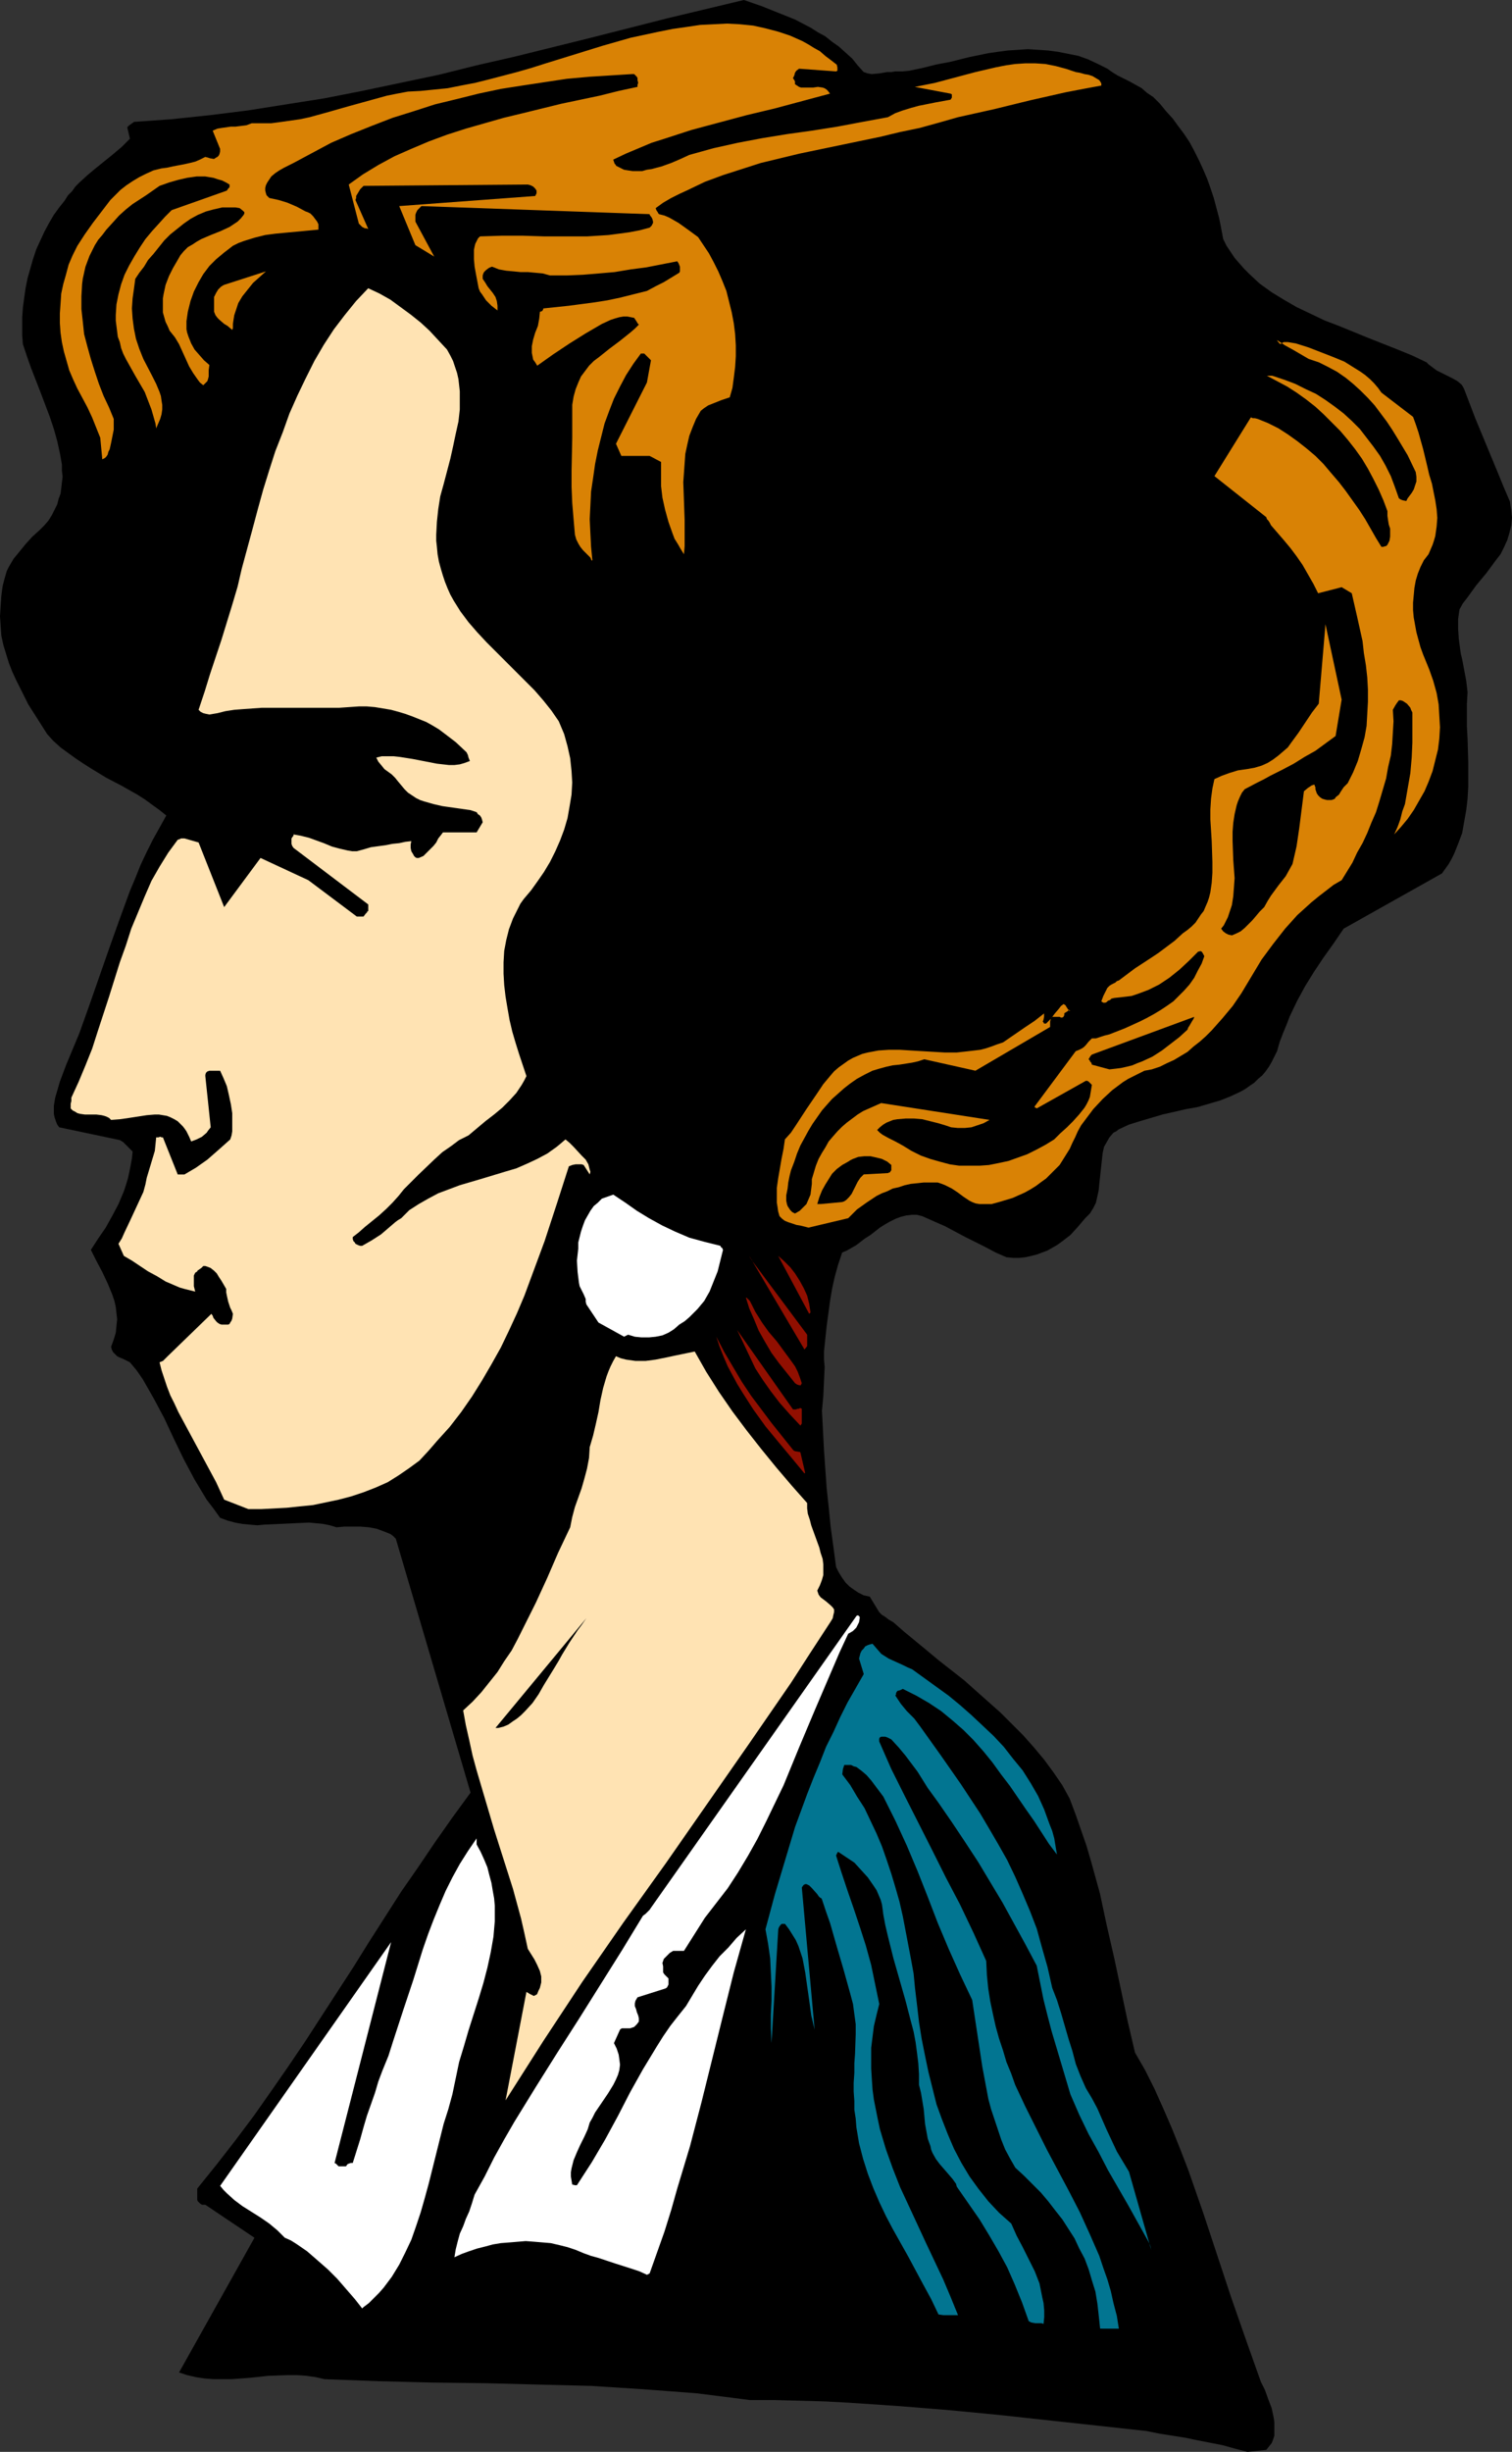
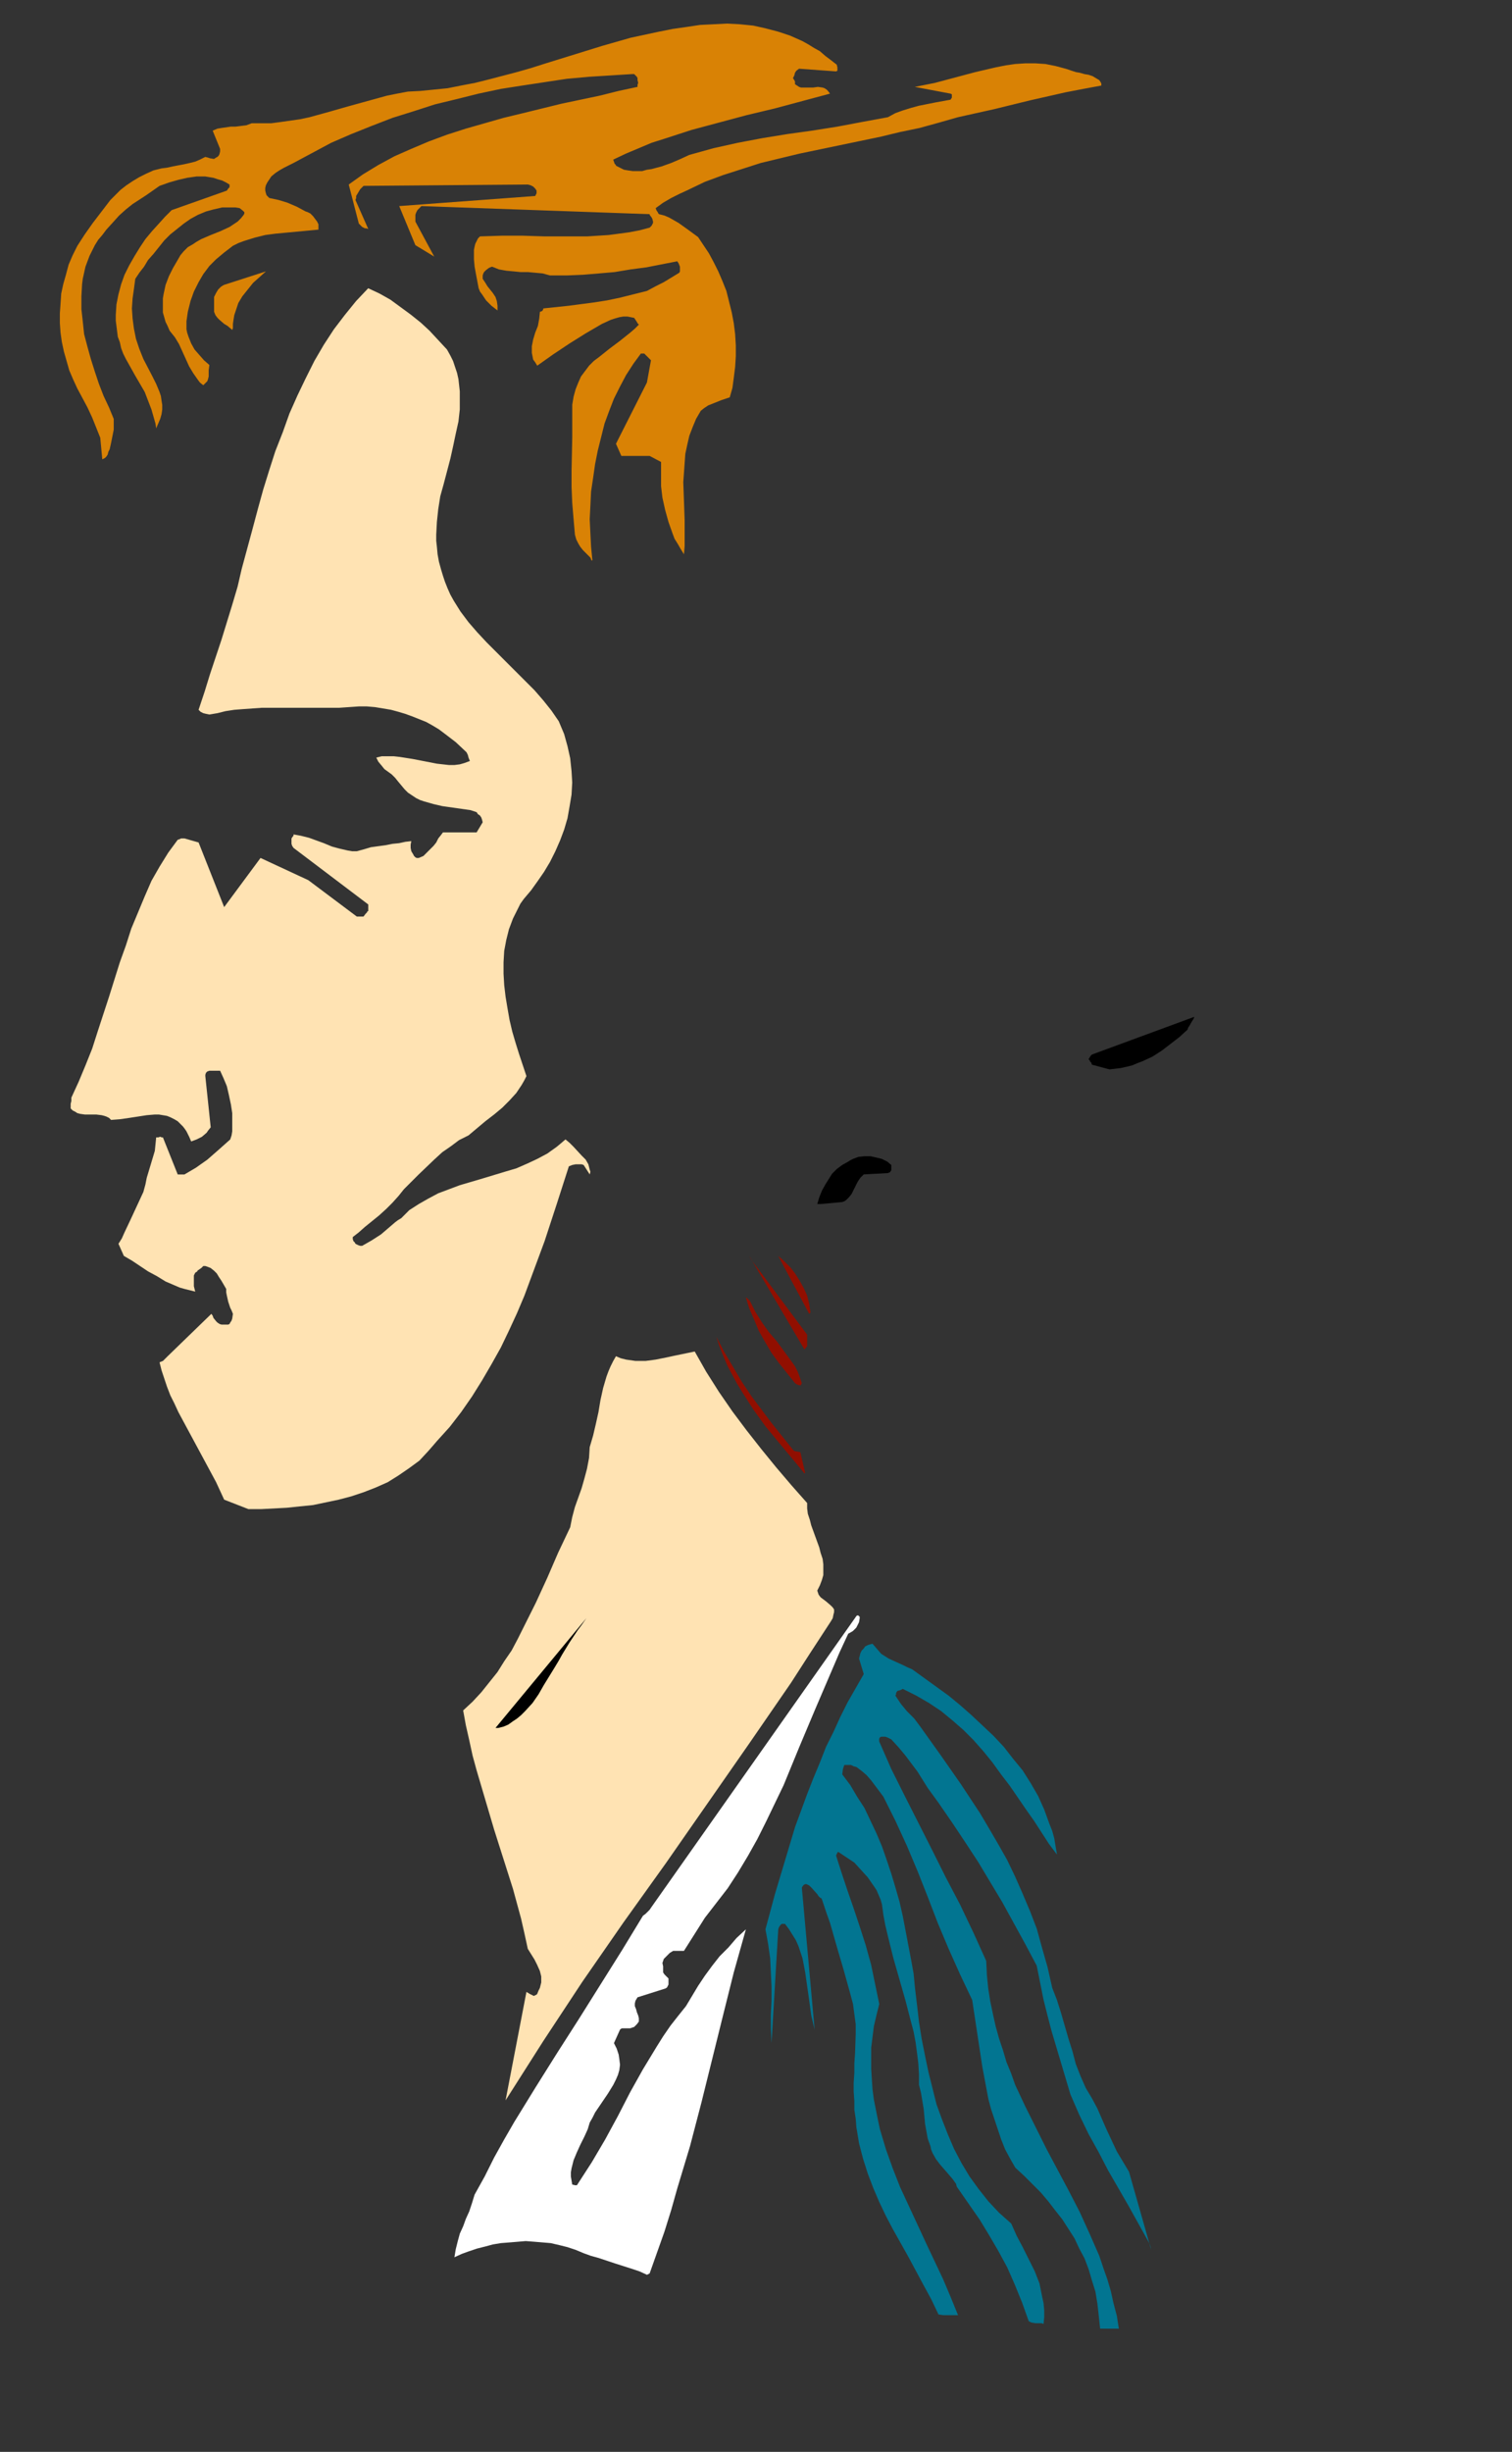
<svg xmlns="http://www.w3.org/2000/svg" xmlns:ns1="http://sodipodi.sourceforge.net/DTD/sodipodi-0.dtd" xmlns:ns2="http://www.inkscape.org/namespaces/inkscape" version="1.0" width="96.025mm" height="155.668mm" id="svg18" ns1:docname="Woman - Profile 2.wmf">
  <rect width="100%" height="100%" fill="#333333" stroke="none" />
  <ns1:namedview id="namedview18" pagecolor="#ffffff" bordercolor="#000000" borderopacity="0.25" ns2:showpageshadow="2" ns2:pageopacity="0.0" ns2:pagecheckerboard="0" ns2:deskcolor="#d1d1d1" ns2:document-units="mm" />
  <defs id="defs1">
    <pattern id="WMFhbasepattern" patternUnits="userSpaceOnUse" width="6" height="6" x="0" y="0" />
  </defs>
-   <path style="fill:#000000;fill-opacity:1;fill-rule:evenodd;stroke:none" d="m 299.423,588.353 4.524,-0.485 0.646,-0.808 0.646,-0.808 0.323,-0.808 0.323,-0.97 v -1.131 -0.97 -1.131 l -0.162,-1.131 -0.485,-2.262 -0.808,-2.101 -0.808,-2.262 -0.97,-1.939 -1.777,-5.009 -1.777,-5.009 -3.555,-10.18 -6.787,-20.522 -3.555,-10.18 -1.939,-5.009 -1.939,-4.848 -2.101,-4.848 -2.101,-4.686 -2.262,-4.525 -2.424,-4.201 -1.777,-7.595 -1.616,-7.595 -1.616,-7.595 -1.777,-7.756 -1.616,-7.595 -2.101,-7.595 -1.131,-3.878 -1.293,-3.717 -1.293,-3.717 -1.454,-3.878 -1.777,-3.232 -2.101,-3.07 -2.262,-3.07 -2.424,-2.909 -2.585,-2.909 -2.747,-2.747 -2.747,-2.747 -2.909,-2.585 -5.817,-5.171 -5.979,-4.686 -2.909,-2.424 -2.747,-2.262 -2.747,-2.262 -2.585,-2.262 -1.131,-0.646 -0.808,-0.646 -0.808,-0.485 -0.646,-0.646 -2.262,-3.717 -1.454,-0.323 -1.293,-0.646 -0.97,-0.646 -1.131,-0.808 -0.97,-0.97 -0.808,-1.131 -0.808,-1.293 -0.646,-1.293 -0.646,-4.848 -0.646,-4.686 -0.485,-4.848 -0.485,-4.525 -0.646,-9.211 -0.485,-9.372 0.162,-1.778 0.162,-1.778 0.162,-3.555 0.162,-3.393 -0.162,-1.778 v -1.939 l 0.646,-6.14 0.808,-5.979 0.485,-2.909 0.646,-2.909 0.808,-2.909 0.97,-2.909 1.131,-0.485 1.131,-0.646 1.131,-0.646 2.101,-1.616 1.293,-0.808 2.262,-1.778 1.293,-0.808 1.131,-0.646 1.293,-0.646 1.293,-0.485 1.293,-0.323 1.293,-0.162 h 1.293 l 1.293,0.323 2.909,1.293 2.585,1.131 2.424,1.293 2.424,1.293 4.848,2.424 2.424,1.293 2.585,1.131 1.616,0.162 h 1.454 l 1.454,-0.162 1.454,-0.323 1.293,-0.323 1.293,-0.485 1.293,-0.485 1.131,-0.646 1.131,-0.646 1.131,-0.808 2.101,-1.616 1.777,-1.939 1.777,-2.101 1.131,-1.131 0.808,-1.293 0.646,-1.293 0.323,-1.454 0.323,-1.454 0.162,-1.616 0.646,-5.979 0.162,-1.454 0.323,-1.454 0.646,-1.131 0.646,-1.131 0.97,-1.131 0.646,-0.323 0.646,-0.485 2.424,-1.131 2.585,-0.808 2.747,-0.808 2.747,-0.808 5.656,-1.293 2.747,-0.485 2.747,-0.808 2.747,-0.808 2.424,-0.97 2.424,-1.131 1.131,-0.646 1.131,-0.808 0.97,-0.646 0.97,-0.97 0.97,-0.808 0.808,-0.97 0.808,-1.131 0.646,-1.131 0.646,-1.293 0.646,-1.293 0.646,-2.262 0.808,-2.101 0.808,-1.939 0.808,-2.101 1.777,-3.717 1.939,-3.555 2.101,-3.393 2.262,-3.393 2.424,-3.393 2.424,-3.555 23.592,-13.25 0.808,-1.131 0.808,-1.131 0.646,-1.131 0.646,-1.293 0.97,-2.424 0.97,-2.585 0.485,-2.747 0.485,-2.747 0.323,-2.747 0.162,-2.909 v -2.909 -2.909 l -0.162,-5.656 -0.162,-2.909 v -2.747 -2.747 l 0.162,-2.747 -0.323,-2.747 -0.485,-2.585 -0.485,-2.585 -0.323,-1.293 -0.162,-1.131 -0.323,-2.424 -0.162,-2.424 v -2.424 l 0.323,-2.262 0.808,-1.454 1.131,-1.454 2.101,-2.909 2.424,-2.909 2.262,-3.07 1.131,-1.454 0.808,-1.616 0.808,-1.778 0.485,-1.616 0.485,-1.939 0.162,-1.778 -0.162,-1.778 -0.162,-0.97 -0.162,-1.131 -1.454,-3.393 -1.454,-3.555 -2.747,-6.625 -2.747,-6.625 -1.293,-3.393 -1.293,-3.393 -0.323,-0.646 -0.323,-0.485 -0.97,-0.808 -1.131,-0.646 -1.293,-0.646 -1.293,-0.646 -1.293,-0.646 -1.293,-0.97 -0.646,-0.485 -0.485,-0.485 -3.393,-1.616 -3.555,-1.454 -6.948,-2.747 -7.11,-2.909 -3.393,-1.293 -3.393,-1.616 -3.393,-1.616 -3.07,-1.778 -2.909,-1.778 -2.909,-2.101 -2.424,-2.262 -1.293,-1.293 -1.131,-1.293 -1.131,-1.293 -0.97,-1.454 -0.97,-1.454 -0.808,-1.616 -0.485,-2.585 -0.485,-2.424 -0.646,-2.424 -0.646,-2.424 -0.808,-2.424 -0.808,-2.262 -0.97,-2.262 -0.97,-2.101 -1.131,-2.262 -1.131,-2.101 -1.293,-1.939 -1.454,-1.939 -1.293,-1.778 -1.616,-1.778 -1.454,-1.778 -1.616,-1.616 -1.454,-0.97 -1.293,-1.131 -2.909,-1.616 -2.909,-1.454 -1.293,-0.808 -1.131,-0.808 -2.262,-1.131 -2.424,-1.131 -2.262,-0.808 -2.424,-0.485 -2.424,-0.485 -2.424,-0.323 -2.424,-0.162 -2.424,-0.162 -2.424,0.162 -2.424,0.162 -2.424,0.323 -2.262,0.323 -4.686,0.97 -4.524,1.131 -1.777,0.323 -1.616,0.323 -3.232,0.808 -3.07,0.646 -1.616,0.162 h -1.777 l -0.97,0.162 h -0.97 l -1.939,0.323 -1.777,0.162 -0.97,-0.162 -0.97,-0.323 -1.454,-1.616 -1.293,-1.616 -1.616,-1.454 -1.616,-1.454 -1.616,-1.131 L 198.107,8.726 196.33,7.756 194.552,6.625 190.836,4.686 186.796,3.07 182.756,1.454 178.555,0 l -18.259,4.363 -18.421,4.686 -18.259,4.525 -9.211,2.101 -9.049,2.262 -9.211,1.939 -9.211,1.939 -9.049,1.778 -9.211,1.454 -9.211,1.454 -9.049,1.131 -9.211,0.97 -9.049,0.646 -0.646,0.485 -0.485,0.323 -0.323,0.323 -0.162,0.162 0.646,2.747 -1.939,1.939 -2.101,1.778 -4.201,3.393 -1.939,1.616 -1.939,1.778 -0.97,0.97 -0.808,1.131 -0.97,0.97 -0.808,1.293 -1.293,1.616 -1.293,1.778 -1.131,1.939 -1.131,2.101 -0.97,2.101 -0.97,2.101 -0.808,2.424 -0.646,2.262 -0.646,2.262 -0.485,2.424 -0.323,2.262 -0.323,2.424 -0.162,2.262 v 2.101 2.262 l 0.162,2.101 0.97,2.909 0.97,2.747 2.262,5.817 2.262,5.979 0.97,2.909 0.808,2.909 0.646,2.909 0.485,2.747 v 1.454 l 0.162,1.454 -0.162,1.293 -0.162,1.454 -0.162,1.293 -0.485,1.293 -0.323,1.293 -0.646,1.293 -0.646,1.293 -0.808,1.293 -0.97,1.131 -1.131,1.131 -1.777,1.616 -1.616,1.778 -1.454,1.778 -1.454,1.778 -1.131,1.939 -0.485,0.97 -0.323,1.131 -0.323,1.131 -0.323,1.293 -0.162,1.131 -0.162,1.293 -0.162,2.424 L 0,147.856 l 0.162,2.424 0.162,2.262 0.485,2.262 0.646,2.101 0.646,2.101 0.808,2.101 0.97,2.101 0.97,1.939 1.939,3.878 2.262,3.555 2.262,3.555 1.454,1.616 1.777,1.616 1.777,1.293 1.777,1.293 1.939,1.293 1.777,1.131 3.717,2.262 3.717,1.939 3.717,2.101 1.777,1.131 1.777,1.293 1.777,1.293 1.616,1.293 -1.616,2.909 -1.616,2.909 -1.454,2.909 -1.454,3.07 -1.293,3.232 -1.293,3.07 -2.424,6.625 -2.424,6.787 -2.424,6.948 -2.424,6.948 -2.424,6.787 -1.616,3.878 -1.616,3.878 -1.454,3.878 -1.131,3.878 -0.323,1.939 v 0.97 0.97 l 0.162,0.808 0.323,0.97 0.323,0.808 0.485,0.646 v 0 l 14.543,3.07 0.808,0.485 0.808,0.808 1.454,1.454 -0.162,1.616 -0.323,1.778 -0.323,1.616 -0.323,1.454 -0.485,1.616 -0.485,1.454 -1.293,3.07 -1.454,2.747 -1.616,2.909 -1.777,2.585 -1.777,2.747 1.293,2.585 1.454,2.747 1.293,2.747 1.131,2.747 0.485,1.454 0.323,1.454 0.162,1.454 0.162,1.454 -0.162,1.616 -0.162,1.616 -0.485,1.616 -0.646,1.778 0.162,0.646 0.323,0.646 0.485,0.485 0.485,0.485 0.646,0.323 0.808,0.323 1.616,0.808 1.616,1.939 1.454,2.101 1.293,2.262 1.293,2.262 2.585,4.848 2.262,4.848 2.424,5.009 2.585,4.848 1.454,2.424 1.454,2.424 1.616,2.101 1.616,2.262 1.777,0.646 1.777,0.485 1.777,0.323 1.777,0.162 1.777,0.162 1.777,-0.162 3.555,-0.162 3.555,-0.162 3.555,-0.162 1.777,0.162 1.616,0.162 1.616,0.323 1.616,0.485 1.777,-0.162 h 2.101 1.939 l 1.939,0.162 1.777,0.323 1.777,0.646 0.808,0.323 0.808,0.323 0.646,0.485 0.646,0.646 17.936,60.92 -4.363,5.979 -4.201,5.979 -4.04,5.979 -4.04,5.817 -7.756,12.119 -3.717,5.979 -3.878,5.979 -7.756,11.958 -4.04,5.979 -4.04,5.817 -4.201,5.979 -4.363,5.817 -4.524,5.817 -4.686,5.817 v 2.424 0.323 l 0.162,0.323 0.485,0.485 0.485,0.323 h 0.808 l 11.796,7.918 -18.098,32.318 1.939,0.646 2.101,0.485 2.101,0.323 2.101,0.162 h 2.101 2.262 l 4.363,-0.323 4.524,-0.485 4.524,-0.162 h 2.262 l 2.262,0.162 2.262,0.323 2.101,0.485 12.927,0.485 12.765,0.323 12.927,0.162 12.604,0.323 12.765,0.323 12.604,0.808 6.464,0.485 6.302,0.485 6.464,0.808 6.302,0.808 h 5.979 l 11.958,0.323 5.979,0.323 11.958,0.808 11.958,0.97 11.796,1.131 23.753,2.585 11.796,1.293 3.232,0.646 3.07,0.485 3.07,0.485 3.07,0.646 5.817,1.131 2.909,0.808 z" id="path1" />
  <path style="fill:#027591;fill-opacity:1;fill-rule:evenodd;stroke:none" d="m 264.843,558.782 h 3.717 l -0.485,-3.07 -0.808,-3.07 -0.646,-2.909 -0.808,-2.747 -0.97,-2.747 -0.97,-2.909 -2.262,-5.171 -2.424,-5.333 -2.585,-5.009 -5.332,-10.019 -2.585,-5.171 -2.585,-5.171 -2.424,-5.171 -0.97,-2.747 -1.131,-2.747 -0.808,-2.747 -0.97,-2.909 -0.808,-2.909 -0.646,-2.909 -0.646,-3.07 -0.485,-3.07 -0.323,-3.232 -0.162,-3.393 -3.07,-6.787 -3.232,-6.787 -3.393,-6.464 -3.232,-6.464 -6.625,-13.089 -3.232,-6.464 -2.909,-6.625 v -0.646 l 0.162,-0.323 0.323,-0.162 h 0.485 0.485 l 0.485,0.162 0.97,0.485 1.777,1.939 1.616,1.939 1.454,1.939 1.454,1.939 2.424,3.878 2.585,3.555 3.232,4.686 3.232,4.848 3.07,4.686 2.909,4.848 2.909,4.848 2.747,5.009 2.747,5.009 2.747,5.171 0.808,4.04 0.808,4.04 0.97,3.878 0.97,3.717 4.524,15.19 2.101,4.848 2.262,4.686 2.424,4.363 2.262,4.363 2.424,4.201 2.424,4.201 2.424,4.363 2.424,4.363 0.162,0.323 0.162,0.323 0.162,0.485 0.162,0.808 -5.332,-18.745 -1.454,-2.424 -1.454,-2.424 -2.424,-5.171 -1.131,-2.585 -1.131,-2.585 -1.293,-2.424 -1.454,-2.424 -1.293,-2.909 -1.131,-2.909 -0.808,-3.07 -0.97,-3.07 -1.777,-6.14 -0.97,-3.07 -1.131,-2.909 -1.131,-5.009 -1.293,-4.525 -1.293,-4.686 -1.616,-4.201 -1.777,-4.201 -1.777,-4.04 -1.939,-4.04 -2.101,-3.717 -2.262,-3.878 -2.101,-3.555 -4.686,-7.11 -4.848,-6.948 -4.848,-6.787 -1.454,-1.939 -1.777,-1.778 -1.454,-1.778 -0.646,-0.97 -0.646,-0.97 0.162,-0.323 v -0.323 l 0.323,-0.485 0.646,-0.162 0.646,-0.323 1.616,0.808 1.616,0.808 3.07,1.778 2.909,1.939 2.747,2.262 2.585,2.262 2.424,2.424 2.424,2.747 2.101,2.585 2.101,2.909 2.101,2.747 3.878,5.656 1.939,2.747 1.777,2.747 1.777,2.747 1.939,2.585 -0.323,-1.939 -0.323,-1.939 -0.485,-1.778 -0.646,-1.616 -1.293,-3.555 -1.454,-3.232 -1.777,-3.07 -1.939,-3.07 -2.262,-2.747 -2.262,-2.909 -2.424,-2.585 -2.747,-2.585 -2.585,-2.424 -2.747,-2.424 -2.747,-2.262 -2.909,-2.101 -5.817,-4.201 -1.131,-0.485 -0.97,-0.485 -1.777,-0.808 -1.777,-0.808 -1.777,-1.131 -2.101,-2.424 -0.646,0.162 -0.485,0.162 -0.646,0.323 -0.323,0.485 -0.485,0.485 -0.323,0.646 -0.162,0.646 -0.162,0.646 1.131,3.717 -1.939,3.393 -1.939,3.393 -1.777,3.555 -1.616,3.555 -1.777,3.555 -1.454,3.717 -1.616,3.878 -1.454,3.717 -2.909,7.918 -2.424,8.08 -2.424,8.08 -2.262,8.403 0.646,3.555 0.485,3.393 0.162,3.393 0.162,3.393 v 3.393 l -0.162,3.393 v 3.232 l 0.162,3.555 1.616,-27.309 0.162,-0.485 0.323,-0.485 0.162,-0.162 0.162,-0.162 h 0.323 0.485 l 0.97,1.293 0.808,1.293 0.808,1.293 0.646,1.454 0.485,1.454 0.485,1.454 0.646,3.393 0.485,3.393 0.485,3.393 0.485,3.555 0.808,3.393 -3.07,-34.096 0.323,-0.485 0.162,-0.162 0.323,-0.162 h 0.323 l 0.646,0.323 0.646,0.646 1.293,1.454 0.323,0.485 0.323,0.323 0.323,0.162 0.162,0.323 0.97,2.909 0.97,2.747 1.616,5.656 1.616,5.494 0.808,2.909 0.808,2.909 0.646,2.424 0.323,2.424 0.323,2.424 v 2.424 l -0.162,4.686 -0.162,2.262 v 2.262 l -0.162,2.424 v 2.101 l 0.162,2.262 v 2.101 l 0.323,2.101 0.162,2.101 0.323,1.939 0.323,1.939 0.97,3.717 1.131,3.555 1.293,3.393 1.454,3.393 1.616,3.393 1.616,3.07 3.717,6.625 3.555,6.625 1.939,3.555 1.777,3.717 1.131,0.162 h 1.131 1.131 1.293 l -1.777,-4.363 -1.777,-4.201 -4.201,-8.888 -4.04,-8.726 -2.101,-4.525 -1.777,-4.525 -1.616,-4.525 -1.454,-4.848 -0.485,-2.262 -0.485,-2.424 -0.485,-2.424 -0.323,-2.424 -0.162,-2.424 -0.162,-2.585 v -2.424 -2.585 l 0.323,-2.585 0.323,-2.585 0.646,-2.747 0.646,-2.585 -0.97,-4.686 -0.97,-4.686 -1.293,-4.686 -1.454,-4.525 -1.454,-4.363 -1.454,-4.201 -1.454,-4.363 -1.293,-4.04 v -0.162 l 0.162,-0.323 0.162,-0.323 0.162,-0.162 1.939,1.293 1.939,1.293 1.616,1.778 1.616,1.778 1.454,2.101 0.646,0.97 0.485,1.131 0.485,1.131 0.323,1.131 0.162,1.131 0.162,1.293 0.485,2.585 0.646,2.747 1.293,5.171 2.909,10.18 1.293,5.009 0.646,2.424 0.485,2.585 0.323,2.424 0.323,2.585 0.162,2.585 v 2.585 l 0.485,1.939 0.323,1.939 0.162,0.97 0.162,0.97 0.162,1.778 0.162,1.778 0.323,1.778 0.323,1.778 0.646,1.778 0.162,0.808 0.323,0.808 0.808,1.454 0.97,1.293 1.131,1.293 0.97,1.131 0.97,1.131 0.808,1.131 0.162,0.646 0.323,0.485 2.585,3.717 2.585,3.717 2.262,3.717 2.262,3.878 2.101,3.878 1.777,4.04 1.777,4.363 0.808,2.262 0.808,2.262 0.323,0.162 0.323,0.162 0.97,0.162 h 0.97 0.485 l 0.485,0.162 0.162,-1.616 v -1.616 l -0.162,-1.778 -0.323,-1.454 -0.323,-1.616 -0.323,-1.616 -1.131,-2.909 -1.454,-2.909 -1.454,-2.909 -1.454,-2.747 -1.293,-2.909 -1.454,-1.293 -1.454,-1.293 -2.585,-2.747 -2.424,-3.07 -2.101,-2.909 -1.939,-3.232 -1.777,-3.393 -1.454,-3.393 -1.454,-3.717 -1.293,-3.555 -0.97,-3.878 -0.97,-3.878 -0.808,-3.878 -0.808,-4.04 -0.646,-4.04 -0.485,-4.201 -0.485,-4.04 -0.323,-3.393 -0.646,-3.555 -1.293,-6.787 -0.646,-3.393 -0.808,-3.555 -0.97,-3.393 -0.97,-3.232 -1.131,-3.393 -1.131,-3.232 -1.293,-3.07 -1.454,-3.07 -1.454,-3.07 -1.777,-2.747 -1.616,-2.747 -1.939,-2.585 0.162,-1.293 0.162,-0.485 0.162,-0.485 h 0.808 0.808 l 0.646,0.323 0.646,0.162 0.646,0.485 0.646,0.485 1.131,0.97 1.131,1.293 0.97,1.293 0.97,1.293 0.97,1.293 1.454,2.909 1.454,2.909 2.747,5.979 2.585,6.14 2.424,6.14 2.424,6.302 2.585,6.14 2.747,6.14 2.909,6.14 0.808,5.333 1.616,10.665 0.97,5.171 0.485,2.585 0.646,2.424 0.808,2.424 0.808,2.424 0.808,2.424 0.97,2.424 1.131,2.101 1.293,2.262 2.101,1.939 2.101,2.101 1.939,1.939 1.777,2.101 1.616,2.101 1.777,2.262 1.454,2.262 1.454,2.262 1.131,2.424 1.293,2.424 0.97,2.585 0.808,2.747 0.808,2.585 0.485,2.909 0.323,2.909 0.323,3.07 z" id="path2" />
-   <path style="fill:#ffffff;fill-opacity:1;fill-rule:evenodd;stroke:none" d="m 87.258,553.611 1.293,-0.97 1.293,-1.293 1.131,-1.131 1.131,-1.293 0.97,-1.293 0.97,-1.293 1.777,-2.909 1.454,-2.909 1.454,-3.07 1.131,-3.232 1.131,-3.393 0.97,-3.393 0.97,-3.555 1.777,-7.11 1.777,-7.11 1.131,-3.555 0.97,-3.555 0.808,-3.878 0.808,-3.878 1.131,-3.717 1.131,-3.878 2.424,-7.595 1.131,-3.717 0.97,-3.717 0.808,-3.717 0.646,-3.717 0.323,-3.717 v -1.778 -1.939 l -0.162,-1.778 -0.323,-1.778 -0.323,-1.939 -0.485,-1.778 -0.485,-1.939 -0.808,-1.939 -0.808,-1.778 -0.97,-1.778 v -1.454 l -2.101,3.07 -1.939,3.07 -1.777,3.232 -1.616,3.232 -1.454,3.393 -1.454,3.555 -1.293,3.393 -1.293,3.717 -2.262,7.272 -2.424,7.272 -2.424,7.433 -1.131,3.555 -1.454,3.555 -0.97,2.585 -0.808,2.747 -1.939,5.494 -0.808,2.747 -0.808,2.909 -1.777,5.656 H 84.188 l -0.485,0.162 -0.323,0.162 -0.323,0.485 h -1.454 -0.323 l -0.323,-0.323 -0.323,-0.323 -0.323,-0.162 13.573,-53.002 -41.043,58.496 0.808,0.97 0.808,0.808 1.777,1.616 1.939,1.454 4.363,2.747 2.101,1.454 1.939,1.616 1.777,1.778 1.454,0.646 1.293,0.808 2.585,1.778 2.424,2.101 2.585,2.262 2.262,2.262 2.101,2.424 2.101,2.424 1.777,2.262 z" id="path3" />
  <path style="fill:#ffffff;fill-opacity:1;fill-rule:evenodd;stroke:none" d="m 155.286,545.855 0.646,-0.323 1.777,-5.009 1.777,-5.009 1.616,-5.171 1.454,-5.171 3.07,-10.18 2.747,-10.503 5.171,-20.845 2.585,-10.342 2.909,-10.342 -2.262,2.101 -1.939,2.262 -2.101,2.101 -1.777,2.262 -1.777,2.424 -1.616,2.424 -1.454,2.424 -1.454,2.424 -1.939,2.424 -1.777,2.262 -1.777,2.585 -1.616,2.585 -3.232,5.333 -3.07,5.494 -2.909,5.656 -3.07,5.656 -3.232,5.494 -1.777,2.747 -1.777,2.747 h -0.485 l -0.646,-0.162 -0.162,-0.97 -0.162,-0.97 v -0.97 l 0.162,-0.97 0.485,-1.939 0.808,-1.939 0.808,-1.778 0.97,-1.939 0.808,-1.778 0.485,-1.616 0.646,-1.131 0.646,-1.293 3.07,-4.525 1.293,-2.101 0.646,-1.293 0.485,-1.131 0.323,-1.131 0.162,-1.293 -0.162,-1.293 -0.162,-1.131 -0.485,-1.454 -0.646,-1.293 1.454,-3.232 0.162,-0.162 0.323,-0.162 h 0.97 0.97 l 0.485,-0.162 0.485,-0.162 0.646,-0.646 0.485,-0.646 v -0.808 l -0.162,-0.646 -0.323,-0.808 -0.162,-0.646 -0.323,-0.808 v -0.646 l 0.162,-0.646 0.485,-0.808 6.625,-2.101 0.323,-0.162 0.162,-0.162 0.323,-0.646 v -0.808 -0.646 l -0.646,-0.646 -0.323,-0.323 -0.323,-0.485 v -0.97 -0.485 l -0.162,-0.808 0.162,-0.485 0.162,-0.485 0.646,-0.646 0.808,-0.808 0.808,-0.485 h 2.585 l 5.009,-7.918 2.747,-3.555 2.747,-3.555 2.424,-3.717 2.424,-4.04 2.262,-4.04 2.101,-4.201 2.101,-4.363 2.101,-4.363 3.717,-9.049 3.878,-9.211 3.878,-9.049 1.939,-4.525 2.101,-4.525 0.323,-0.162 0.808,-0.485 0.323,-0.323 0.485,-0.485 0.323,-0.646 0.323,-0.646 0.162,-0.97 v -0.323 l -0.162,-0.162 -0.162,-0.162 h -0.323 l -0.162,0.162 -49.284,69.969 -0.323,0.485 -0.485,0.485 -0.485,0.485 -0.646,0.485 -5.009,8.241 -5.171,8.241 -5.171,8.241 -5.171,8.08 -5.171,8.241 -5.171,8.403 -2.424,4.201 -2.424,4.363 -2.262,4.525 -2.424,4.363 -0.646,2.101 -0.646,1.939 -0.808,1.778 -0.646,1.778 -0.808,1.778 -0.485,1.778 -0.485,1.939 -0.323,1.939 1.777,-0.808 1.777,-0.646 1.939,-0.646 1.939,-0.485 1.777,-0.485 1.939,-0.323 2.101,-0.162 1.939,-0.162 1.939,-0.162 2.101,0.162 1.939,0.162 1.939,0.162 2.101,0.485 1.939,0.485 1.939,0.646 1.939,0.808 1.777,0.646 1.777,0.485 1.939,0.646 1.939,0.646 4.04,1.293 1.939,0.646 z" id="path4" />
  <path style="fill:#ffe3b3;fill-opacity:1;fill-rule:evenodd;stroke:none" d="m 121.353,504.003 4.524,-7.11 4.524,-7.11 4.686,-7.11 4.686,-7.11 9.857,-14.22 10.18,-14.22 10.018,-14.382 10.018,-14.382 5.009,-7.272 5.009,-7.272 4.686,-7.272 4.848,-7.433 0.485,-0.808 0.162,-0.808 0.162,-0.646 v -0.646 l -0.323,-0.485 -0.485,-0.485 -1.131,-0.97 -0.646,-0.485 -0.646,-0.485 -0.485,-0.646 -0.323,-0.97 0.646,-1.293 0.485,-1.293 0.323,-1.131 v -1.293 -1.293 l -0.162,-1.293 -0.485,-1.454 -0.323,-1.293 -1.939,-5.333 -0.323,-1.293 -0.485,-1.454 -0.162,-1.293 v -1.293 l -3.717,-4.201 -3.717,-4.363 -3.555,-4.363 -3.555,-4.525 -3.393,-4.525 -3.232,-4.686 -3.07,-4.848 -2.747,-4.848 -4.686,0.97 -2.262,0.485 -2.424,0.485 -2.424,0.323 h -2.424 l -1.131,-0.162 -1.131,-0.162 -1.293,-0.323 -1.131,-0.485 -0.646,1.131 -0.646,1.293 -0.485,1.131 -0.485,1.293 -0.808,2.747 -0.646,2.909 -0.485,2.909 -0.646,2.909 -0.646,2.747 -0.808,2.747 -0.162,2.585 -0.485,2.585 -0.646,2.424 -0.646,2.262 -0.808,2.262 -0.808,2.262 -0.646,2.424 -0.485,2.424 -2.909,6.14 -2.585,5.979 -2.747,5.979 -2.909,5.817 -1.454,2.909 -1.454,2.747 -1.777,2.585 -1.616,2.585 -1.939,2.424 -1.939,2.424 -2.101,2.262 -2.262,2.101 0.646,3.555 0.808,3.555 0.808,3.717 0.97,3.555 2.101,7.11 2.101,7.11 4.524,14.22 1.939,7.11 0.808,3.555 0.808,3.717 1.616,2.585 0.646,1.293 0.646,1.454 0.323,1.293 v 1.454 l -0.162,0.646 -0.162,0.646 -0.323,0.646 -0.323,0.808 -0.162,0.162 -0.323,0.162 -0.323,0.162 -0.323,-0.162 -0.646,-0.323 -0.808,-0.485 z" id="path5" />
  <path style="fill:#000000;fill-opacity:1;fill-rule:evenodd;stroke:none" d="m 119.575,414.643 1.293,-0.323 1.131,-0.485 1.131,-0.808 0.97,-0.646 0.97,-0.808 0.97,-0.97 1.777,-1.939 1.454,-2.101 1.293,-2.262 1.293,-2.101 1.293,-2.101 0.97,-1.616 0.808,-1.454 1.777,-2.909 1.939,-2.909 0.97,-1.293 1.131,-1.616 -21.814,26.339 z" id="path6" />
  <path style="fill:#ffe3b3;fill-opacity:1;fill-rule:evenodd;stroke:none" d="m 59.626,362.126 h 3.07 l 3.07,-0.162 3.07,-0.162 3.07,-0.323 3.232,-0.323 3.07,-0.646 3.07,-0.646 3.07,-0.808 2.909,-0.97 2.909,-1.131 2.909,-1.293 2.585,-1.616 2.585,-1.778 2.424,-1.778 2.101,-2.262 1.131,-1.293 0.97,-1.131 3.07,-3.393 2.747,-3.555 2.585,-3.717 2.424,-3.878 2.262,-3.878 2.262,-4.04 1.939,-4.04 1.939,-4.201 1.777,-4.201 1.616,-4.363 1.616,-4.363 1.616,-4.363 2.909,-8.888 2.909,-9.049 0.808,-0.323 0.808,-0.162 h 0.97 0.485 l 0.485,0.162 1.454,2.262 0.162,-0.646 -0.162,-0.485 -0.162,-0.646 -0.162,-0.646 -0.646,-1.131 -0.97,-0.97 -1.939,-2.101 -0.97,-0.97 -0.97,-0.808 -1.131,0.97 -0.97,0.808 -2.262,1.616 -2.424,1.293 -2.424,1.131 -2.585,1.131 -2.747,0.808 -5.332,1.616 -5.494,1.616 -2.585,0.97 -2.585,0.97 -2.424,1.293 -2.262,1.293 -2.262,1.454 -0.97,0.97 -0.97,0.97 -0.808,0.485 -0.646,0.485 -1.131,0.97 -2.262,1.939 -2.262,1.454 -1.131,0.646 -1.131,0.646 h -0.485 l -0.485,-0.162 -0.323,-0.162 -0.323,-0.162 -0.162,-0.323 -0.323,-0.323 -0.162,-0.485 v -0.485 l 1.454,-1.131 1.454,-1.293 3.393,-2.747 1.777,-1.616 1.454,-1.454 1.454,-1.616 1.293,-1.616 3.555,-3.555 3.717,-3.555 1.939,-1.778 2.101,-1.454 1.939,-1.454 2.262,-1.131 4.04,-3.393 2.101,-1.616 1.939,-1.616 1.777,-1.778 1.616,-1.778 1.293,-1.939 0.646,-1.131 0.485,-0.97 -1.777,-5.333 -0.808,-2.585 -0.808,-2.747 -0.646,-2.747 -0.485,-2.747 -0.485,-2.909 -0.323,-2.747 -0.162,-2.747 v -2.747 l 0.162,-2.747 0.485,-2.585 0.646,-2.585 0.97,-2.585 1.131,-2.262 0.646,-1.293 0.808,-1.131 1.777,-2.101 1.616,-2.262 1.454,-2.101 1.454,-2.424 1.293,-2.585 1.131,-2.585 0.97,-2.585 0.808,-2.747 0.485,-2.747 0.485,-2.909 0.162,-2.909 -0.162,-2.747 -0.323,-3.07 -0.646,-2.909 -0.808,-2.909 -1.293,-3.07 -1.777,-2.585 -1.939,-2.424 -2.101,-2.424 -2.262,-2.262 -4.686,-4.686 -4.524,-4.525 -2.262,-2.424 -2.101,-2.424 -1.939,-2.585 -1.616,-2.585 -0.808,-1.454 -0.646,-1.454 -0.646,-1.616 -0.485,-1.454 -0.485,-1.616 -0.485,-1.778 -0.323,-1.778 -0.162,-1.778 -0.162,-1.454 v -1.454 l 0.162,-3.07 0.323,-3.07 0.485,-3.07 0.808,-2.909 1.616,-6.14 0.646,-2.909 0.646,-3.07 0.646,-2.909 0.323,-2.909 v -2.909 -1.454 l -0.162,-1.454 -0.162,-1.454 -0.323,-1.454 -0.485,-1.454 -0.485,-1.454 -0.646,-1.293 -0.808,-1.454 -2.101,-2.262 -2.101,-2.262 -2.101,-1.939 -2.424,-1.939 -2.424,-1.778 -2.424,-1.778 -2.585,-1.454 -2.747,-1.293 -2.909,3.07 -2.747,3.393 -2.585,3.393 -2.424,3.717 -2.262,3.878 -2.101,4.201 -1.939,4.04 -1.939,4.363 -1.616,4.525 -1.777,4.525 -1.454,4.525 -1.454,4.686 -1.293,4.686 -1.293,4.848 -2.585,9.534 -0.97,4.201 -1.293,4.363 -2.585,8.403 -2.747,8.241 -1.293,4.201 -1.454,4.363 0.323,0.323 0.162,0.162 0.646,0.323 0.646,0.162 0.808,0.162 1.939,-0.323 1.939,-0.485 2.101,-0.323 2.101,-0.162 4.524,-0.323 h 4.524 4.686 4.686 4.686 l 4.686,-0.323 h 1.939 l 1.939,0.162 1.939,0.323 1.939,0.323 1.777,0.485 1.616,0.485 1.777,0.646 1.616,0.646 1.616,0.646 1.454,0.808 1.616,0.97 1.293,0.97 2.747,2.101 2.585,2.424 0.162,0.323 0.162,0.323 0.162,0.646 0.323,0.808 -1.293,0.485 -1.131,0.323 -1.293,0.162 h -1.293 l -1.454,-0.162 -1.454,-0.162 -5.817,-1.131 -3.07,-0.485 -1.454,-0.162 h -1.454 -1.454 l -1.293,0.323 0.485,0.97 0.808,0.97 0.646,0.808 1.777,1.293 0.808,0.808 0.646,0.808 0.808,0.97 0.808,0.97 0.808,0.808 0.97,0.646 0.97,0.646 0.97,0.485 0.97,0.323 2.262,0.646 2.101,0.485 2.262,0.323 2.262,0.323 2.262,0.323 0.485,0.162 0.485,0.162 0.485,0.162 0.323,0.485 0.485,0.323 0.323,0.485 0.162,0.485 0.162,0.646 -1.454,2.424 h -8.079 l -0.485,0.646 -0.646,0.808 -0.485,0.97 -0.646,0.808 -0.808,0.808 -0.808,0.808 -0.808,0.808 -1.131,0.485 h -0.485 l -0.323,-0.162 -0.323,-0.323 -0.162,-0.323 -0.485,-0.808 -0.162,-0.808 v -0.808 l 0.162,-0.808 -1.454,0.162 -1.454,0.323 -1.616,0.162 -1.616,0.323 -3.555,0.485 -1.616,0.485 -1.777,0.485 h -1.131 l -0.97,-0.162 -2.101,-0.485 -1.777,-0.485 -1.939,-0.808 -1.777,-0.646 -1.777,-0.646 -1.939,-0.485 -1.777,-0.323 v 0.323 l -0.162,0.162 -0.323,0.485 v 0.162 0.485 0.646 l 0.162,0.485 0.323,0.485 17.936,13.574 v 1.616 H 88.227 l -0.162,0.323 -0.323,0.323 -0.485,0.646 h -1.616 l -11.634,-8.726 -11.473,-5.332 -8.726,11.796 -6.14,-15.513 -3.393,-0.97 h -0.808 l -0.323,0.162 -0.485,0.162 -2.262,3.07 -2.101,3.393 -1.939,3.393 -1.616,3.717 -1.616,3.878 -1.616,3.878 -1.293,4.04 -1.454,4.04 -2.585,8.241 -2.747,8.403 -1.293,4.04 -1.616,4.04 -1.616,3.878 -1.777,3.878 v 0.485 0.323 l -0.162,0.646 v 1.131 l 0.485,0.485 0.646,0.323 0.485,0.323 0.646,0.162 1.131,0.162 h 2.747 l 1.293,0.162 0.646,0.162 0.485,0.162 0.646,0.323 0.485,0.485 2.101,-0.162 2.262,-0.323 2.101,-0.323 2.101,-0.323 1.939,-0.162 h 0.97 l 0.97,0.162 0.97,0.162 0.808,0.323 0.97,0.485 0.808,0.485 0.646,0.646 0.646,0.646 0.485,0.646 0.323,0.485 0.646,1.293 0.485,1.131 1.293,-0.485 1.293,-0.646 1.131,-0.97 0.323,-0.485 0.646,-0.808 v 0 l -1.293,-12.281 v -0.323 l 0.162,-0.485 0.323,-0.323 0.485,-0.162 h 2.585 l 0.808,1.778 0.808,1.939 0.485,2.101 0.485,2.262 0.323,2.101 v 2.262 2.101 l -0.162,0.97 -0.323,0.97 -1.454,1.293 -1.454,1.293 -1.293,1.131 -1.293,1.131 -2.747,1.939 -2.747,1.616 H 42.659 L 39.104,272.927 v 0 h -0.323 l -0.323,-0.162 -0.485,0.162 h -0.485 l -0.162,1.616 -0.162,1.616 -0.485,1.616 -0.485,1.616 -0.97,3.232 -0.323,1.616 -0.485,1.778 -3.07,6.625 -1.454,3.07 -0.646,1.454 -0.808,1.293 1.293,2.909 1.939,1.131 1.939,1.293 1.939,1.293 2.101,1.131 2.101,1.293 2.262,0.97 1.131,0.485 1.131,0.323 1.293,0.323 1.293,0.323 -0.323,-1.293 v -1.293 -0.646 -0.646 l 0.323,-0.646 0.485,-0.323 0.162,-0.323 h 0.162 l 0.162,-0.162 0.485,-0.323 0.485,-0.485 h 0.485 l 0.485,0.162 0.808,0.323 0.808,0.646 0.646,0.646 0.485,0.808 0.646,0.97 1.131,1.939 v 0.808 l 0.162,0.808 0.323,1.454 0.485,1.454 0.323,0.646 0.323,0.808 -0.162,1.131 -0.162,0.485 -0.323,0.485 -0.162,0.323 -0.323,0.162 H 53.809 53.163 l -0.485,-0.162 -0.485,-0.323 -0.323,-0.323 -0.646,-0.808 -0.162,-0.485 -0.323,-0.485 -10.503,10.18 -0.323,0.323 -0.323,0.323 -0.485,0.485 -0.808,0.323 0.485,1.939 0.646,1.939 0.646,1.939 0.808,2.101 0.97,1.939 0.97,2.101 2.262,4.201 2.262,4.201 2.262,4.201 2.262,4.201 1.939,4.201 z" id="path7" />
  <path style="fill:#910f00;fill-opacity:1;fill-rule:evenodd;stroke:none" d="m 193.26,353.4 -1.131,-4.848 -0.162,-0.162 h -0.162 l -0.97,-0.162 -0.323,-0.162 -0.162,-0.162 -2.585,-3.232 -2.585,-3.232 -2.424,-3.232 -2.424,-3.232 -2.262,-3.393 -2.101,-3.555 -2.101,-3.555 -1.939,-3.717 0.808,2.424 0.97,2.424 0.97,2.262 1.131,2.101 1.131,2.101 1.293,2.101 2.585,4.04 2.909,4.04 3.07,3.717 3.232,3.878 3.07,3.717 z" id="path8" />
-   <path style="fill:#910f00;fill-opacity:1;fill-rule:evenodd;stroke:none" d="m 192.452,341.604 v -3.555 l -0.323,-0.162 h -0.162 l -0.162,0.162 h -0.323 l -0.485,0.162 h -0.323 -0.323 l -13.412,-19.068 1.454,3.07 1.454,3.07 1.454,3.07 1.777,2.747 1.939,2.747 2.101,2.747 2.424,2.747 2.585,2.747 z" id="path9" />
  <path style="fill:#910f00;fill-opacity:1;fill-rule:evenodd;stroke:none" d="m 192.452,331.908 -0.485,-1.454 -0.485,-1.293 -0.646,-1.293 -0.808,-1.131 -1.777,-2.424 -1.777,-2.424 -1.939,-2.262 -1.616,-2.262 -1.616,-2.585 -0.646,-1.293 -0.646,-1.293 -0.323,-0.323 -0.323,-0.323 -0.162,-0.162 h -0.162 l 0.808,2.585 1.131,2.585 1.131,2.747 1.454,2.585 1.616,2.747 1.777,2.424 1.939,2.424 1.939,2.424 0.485,0.323 0.485,0.162 h 0.323 v 0.162 z" id="path10" />
  <path style="fill:#910f00;fill-opacity:1;fill-rule:evenodd;stroke:none" d="m 193.744,323.021 v -2.747 l -11.311,-15.19 -1.939,-2.585 v -0.162 l -0.323,-0.323 -0.162,-0.323 -0.162,-0.323 13.25,22.461 z" id="path11" />
-   <path style="fill:#ffffff;fill-opacity:1;fill-rule:evenodd;stroke:none" d="m 150.762,320.274 1.616,0.485 1.616,0.162 h 1.777 l 1.616,-0.162 1.616,-0.323 1.454,-0.646 1.293,-0.808 1.293,-1.131 1.293,-0.808 1.131,-0.97 0.97,-0.97 0.97,-0.97 0.808,-0.97 0.808,-0.97 1.293,-2.262 0.97,-2.424 0.97,-2.424 0.646,-2.585 0.646,-2.585 -0.162,-0.323 v -0.162 h -0.162 l -0.162,-0.162 -0.162,-0.323 -1.939,-0.485 -1.939,-0.485 -3.555,-0.97 -3.393,-1.454 -3.07,-1.454 -3.232,-1.778 -2.909,-1.778 -2.747,-1.939 -2.909,-1.939 -2.747,0.97 -0.97,0.97 -0.97,0.808 -0.808,1.131 -0.646,1.131 -0.646,1.131 -0.485,1.293 -0.485,1.454 -0.323,1.293 -0.323,1.293 v 1.454 l -0.323,2.909 0.162,2.747 0.162,1.293 0.162,1.293 0.162,0.808 0.323,0.646 0.323,0.646 0.323,0.646 0.485,1.131 v 0.646 l 0.162,0.646 2.909,4.363 6.14,3.393 z" id="path12" />
  <path style="fill:#910f00;fill-opacity:1;fill-rule:evenodd;stroke:none" d="m 194.552,314.941 -0.323,-2.101 -0.485,-1.939 -0.808,-1.778 -0.97,-1.778 -1.131,-1.778 -1.131,-1.454 -1.454,-1.454 -1.454,-1.293 7.433,13.897 z" id="path13" />
-   <path style="fill:#d98205;fill-opacity:1;fill-rule:evenodd;stroke:none" d="m 194.068,294.581 9.534,-2.262 2.101,-2.101 2.262,-1.616 2.424,-1.616 1.293,-0.646 1.293,-0.485 1.293,-0.646 1.454,-0.323 1.454,-0.485 1.454,-0.323 1.616,-0.162 1.454,-0.162 h 1.616 1.777 l 0.97,0.323 0.808,0.323 1.616,0.808 1.454,0.97 1.293,0.97 1.454,0.97 0.646,0.323 0.808,0.323 0.97,0.162 h 0.808 0.97 1.131 l 1.777,-0.485 1.616,-0.485 1.616,-0.485 1.454,-0.646 1.454,-0.646 1.454,-0.808 1.293,-0.808 1.293,-0.97 1.131,-0.808 1.131,-1.131 0.97,-0.97 1.131,-1.131 0.808,-1.293 0.808,-1.293 0.808,-1.293 0.646,-1.454 0.646,-1.293 0.646,-1.454 0.808,-1.454 1.939,-2.585 0.97,-1.293 2.262,-2.424 2.262,-2.101 1.293,-0.97 1.293,-0.97 1.293,-0.808 1.293,-0.646 1.293,-0.646 1.293,-0.646 1.777,-0.323 1.939,-0.646 1.616,-0.808 1.777,-0.808 1.616,-0.97 1.616,-0.97 1.454,-1.293 1.454,-1.131 1.454,-1.293 1.454,-1.454 2.585,-2.909 2.424,-2.909 2.101,-3.07 2.424,-4.04 2.424,-4.04 2.747,-3.717 2.909,-3.717 1.454,-1.616 1.454,-1.616 3.393,-3.07 1.777,-1.454 3.555,-2.747 1.939,-1.131 1.293,-2.101 1.293,-2.101 1.131,-2.424 1.293,-2.262 1.131,-2.424 0.97,-2.424 1.131,-2.585 0.808,-2.585 0.808,-2.747 0.808,-2.747 0.485,-2.747 0.646,-2.747 0.323,-2.747 0.162,-2.747 0.162,-2.747 -0.162,-2.747 0.646,-1.131 0.323,-0.485 0.485,-0.646 h 0.485 l 0.485,0.162 0.485,0.323 0.485,0.323 0.808,0.97 0.162,0.485 0.323,0.646 v 3.555 3.717 l -0.162,3.555 -0.323,3.717 -0.646,3.717 -0.646,3.717 -0.646,1.778 -0.485,1.939 -0.646,1.778 -0.808,1.778 1.616,-1.778 1.616,-1.939 1.454,-2.101 1.293,-2.262 1.293,-2.262 0.97,-2.262 0.97,-2.585 0.646,-2.585 0.646,-2.585 0.323,-2.585 0.162,-2.747 -0.162,-2.747 -0.162,-2.747 -0.485,-2.747 -0.808,-2.909 -0.97,-2.747 -1.454,-3.555 -0.646,-1.778 -0.485,-1.778 -0.485,-1.778 -0.323,-1.778 -0.323,-1.778 -0.162,-1.778 v -1.778 l 0.162,-1.778 0.162,-1.778 0.323,-1.778 0.485,-1.616 0.646,-1.616 0.808,-1.616 1.131,-1.454 0.485,-1.131 0.485,-1.131 0.323,-0.97 0.323,-1.131 0.323,-2.262 0.162,-2.101 -0.162,-2.101 -0.323,-2.101 -0.808,-4.04 -0.646,-2.101 -0.485,-2.101 -0.97,-4.04 -1.131,-4.04 -0.646,-1.939 -0.646,-1.778 -7.595,-5.817 v 0 l -0.808,-1.131 -0.97,-1.131 -0.97,-0.97 -1.131,-0.97 -1.131,-0.808 -1.293,-0.808 -2.585,-1.616 -2.747,-1.131 -2.909,-1.131 -2.909,-1.131 -3.07,-0.97 -0.97,-0.162 -0.97,-0.162 h -0.97 l -0.323,0.162 -0.485,0.323 -0.162,-0.162 h -0.162 v -0.162 l -0.162,-0.162 -0.162,-0.162 -0.162,-0.323 1.939,1.293 1.777,0.97 1.939,1.131 1.939,1.131 2.424,0.808 2.262,1.131 2.101,1.131 2.101,1.454 1.777,1.454 1.777,1.616 1.777,1.778 1.616,1.778 1.454,1.939 1.454,1.939 1.293,1.939 1.293,2.101 2.424,4.04 1.939,4.04 0.162,1.131 v 1.131 l -0.323,0.97 -0.323,0.97 -0.485,0.808 -0.485,0.646 -0.485,0.646 -0.323,0.646 -0.808,-0.162 -0.485,-0.162 -0.485,-0.323 -0.97,-2.747 -0.97,-2.585 -1.293,-2.585 -1.293,-2.262 -1.616,-2.262 -1.616,-2.101 -1.616,-2.101 -1.939,-1.939 -1.939,-1.778 -2.101,-1.616 -2.262,-1.616 -2.262,-1.454 -2.424,-1.131 -2.585,-1.293 -2.585,-0.97 -2.909,-0.97 h -1.293 l 2.424,1.293 2.424,1.293 2.262,1.454 2.262,1.616 2.262,1.778 1.939,1.778 2.101,2.101 1.939,1.939 1.777,2.101 1.777,2.262 1.616,2.262 1.454,2.424 1.293,2.424 1.293,2.585 1.131,2.585 0.97,2.585 v 1.131 l 0.162,1.131 0.162,0.97 0.323,0.97 v 0.97 0.97 l -0.162,0.97 -0.485,0.97 -0.323,0.323 h -0.162 l -0.485,0.162 h -0.485 l -1.293,-2.101 -1.293,-2.262 -1.293,-2.262 -1.454,-2.262 -1.616,-2.262 -1.616,-2.262 -1.616,-2.101 -1.939,-2.262 -1.777,-2.101 -1.939,-1.939 -2.101,-1.778 -2.262,-1.778 -2.262,-1.616 -2.262,-1.454 -2.585,-1.293 -2.424,-0.97 -0.646,-0.162 h -0.485 l -0.323,-0.162 h -0.162 l -8.726,14.058 12.442,9.857 0.162,0.485 0.323,0.323 0.323,0.485 0.323,0.646 3.07,3.555 1.616,1.939 1.454,1.939 1.454,2.101 1.293,2.262 1.293,2.262 1.131,2.262 5.656,-1.454 2.424,1.454 1.293,5.656 1.293,5.817 0.323,2.909 0.485,2.909 0.323,2.909 0.162,2.909 v 2.909 l -0.162,2.909 -0.162,2.909 -0.485,2.747 -0.808,2.909 -0.808,2.747 -1.131,2.747 -1.293,2.585 -0.485,0.485 -0.485,0.485 -0.323,0.485 -0.323,0.485 -0.485,0.808 -0.808,0.646 -0.162,0.323 -0.323,0.162 -0.485,0.162 h -0.485 -0.646 l -0.646,-0.162 -0.485,-0.162 -0.485,-0.323 -0.485,-0.485 -0.323,-0.485 -0.162,-0.485 -0.162,-0.485 v -0.485 l -0.162,-0.323 v -0.162 l -0.162,-0.162 -0.323,0.162 h -0.162 l -0.485,0.323 -0.485,0.323 -0.97,0.808 -1.131,8.888 -0.646,4.363 -0.485,2.101 -0.485,2.101 -0.808,1.454 -0.808,1.454 -1.777,2.262 -1.777,2.424 -0.808,1.293 -0.808,1.454 -1.131,1.131 -0.808,0.97 -0.97,1.131 -0.97,0.97 -0.808,0.808 -0.97,0.808 -0.97,0.485 -1.131,0.485 -0.808,-0.162 -0.646,-0.323 -0.646,-0.485 -0.485,-0.646 0.646,-0.808 0.485,-0.97 0.485,-0.97 0.323,-0.97 0.646,-1.939 0.323,-2.101 0.162,-2.101 0.162,-2.262 -0.323,-4.363 -0.162,-4.525 v -2.262 l 0.162,-2.101 0.323,-2.101 0.485,-2.101 0.323,-0.97 0.485,-1.131 0.485,-0.97 0.646,-0.808 3.07,-1.616 1.616,-0.808 1.454,-0.808 2.909,-1.454 2.747,-1.454 2.585,-1.616 2.585,-1.454 2.424,-1.778 2.424,-1.778 1.454,-8.726 -3.878,-18.098 -1.616,19.068 -1.616,2.101 -1.616,2.424 -1.616,2.424 -1.777,2.424 -0.808,1.131 -1.131,0.97 -1.131,0.97 -1.293,0.97 -1.293,0.808 -1.454,0.646 -1.616,0.485 -1.777,0.323 -2.262,0.323 -2.101,0.646 -1.777,0.646 -1.777,0.808 -0.485,2.262 -0.323,2.424 -0.162,2.585 v 2.424 l 0.323,5.171 0.162,5.009 v 2.585 l -0.162,2.424 -0.323,2.262 -0.323,1.293 -0.323,0.97 -0.485,1.131 -0.485,1.131 -0.646,0.808 -0.646,0.97 -0.646,0.97 -0.97,0.97 -0.97,0.808 -1.131,0.808 -1.939,1.778 -1.939,1.454 -1.939,1.454 -1.939,1.293 -3.717,2.424 -1.939,1.454 -1.939,1.454 -0.485,0.162 -0.323,0.323 -0.323,0.162 v 0 l -0.646,0.323 -0.485,0.323 -0.485,0.485 -0.323,0.646 -0.646,1.293 -0.485,1.293 0.485,0.323 h 0.162 0.323 l 0.323,-0.162 0.323,-0.323 0.485,-0.162 0.323,-0.323 0.646,-0.162 1.454,-0.162 1.454,-0.162 1.293,-0.162 1.454,-0.485 1.293,-0.485 1.293,-0.485 1.293,-0.646 1.293,-0.646 2.424,-1.616 2.424,-1.939 2.262,-2.101 2.262,-2.262 h 0.323 l 0.162,-0.162 0.162,0.162 h 0.162 l 0.323,0.485 0.323,0.646 -0.646,1.778 -0.97,1.778 -0.808,1.616 -1.131,1.616 -1.293,1.454 -1.293,1.293 -1.293,1.293 -1.616,1.131 -1.454,0.97 -1.616,0.97 -1.777,0.97 -1.616,0.808 -3.555,1.616 -3.717,1.454 -1.293,0.323 -0.97,0.323 -0.97,0.323 h -0.97 l -0.808,0.808 -0.646,0.808 -0.485,0.485 -0.485,0.323 -0.646,0.323 -0.808,0.323 -9.857,13.25 v 0.162 l 0.162,0.162 v 0 h 0.162 l 0.162,0.162 11.796,-6.625 h 0.323 l 0.323,0.162 0.323,0.323 0.485,0.485 -0.162,0.97 -0.162,0.97 -0.162,0.97 -0.323,0.808 -0.485,0.97 -0.485,0.808 -1.293,1.616 -1.454,1.616 -1.454,1.454 -1.616,1.454 -1.454,1.454 -2.101,1.293 -2.101,1.131 -2.262,1.131 -2.262,0.808 -2.262,0.808 -2.262,0.485 -2.424,0.485 -2.262,0.162 h -2.424 -2.424 l -2.262,-0.323 -2.424,-0.646 -2.262,-0.646 -2.262,-0.808 -2.262,-1.131 -2.101,-1.293 -1.777,-0.97 -1.616,-0.808 -1.454,-0.808 -0.646,-0.485 -0.646,-0.646 0.646,-0.646 0.808,-0.646 0.808,-0.485 0.808,-0.323 0.808,-0.323 0.97,-0.162 1.939,-0.162 h 2.101 l 1.939,0.162 1.939,0.485 1.939,0.485 1.616,0.485 1.454,0.485 1.616,0.162 h 1.616 l 1.616,-0.162 1.454,-0.485 1.454,-0.485 1.454,-0.808 -26.016,-4.04 -1.454,0.646 -1.454,0.646 -1.454,0.646 -1.293,0.808 -1.293,0.97 -1.293,0.97 -1.131,0.97 -1.131,1.131 -1.131,1.293 -0.97,1.131 -0.808,1.454 -0.808,1.293 -0.808,1.454 -0.646,1.616 -0.485,1.616 -0.485,1.616 v 1.131 l -0.162,1.293 -0.162,1.293 -0.485,1.131 -0.485,1.131 -0.808,0.808 -0.808,0.808 -1.131,0.646 -0.646,-0.323 -0.485,-0.485 -0.323,-0.485 -0.323,-0.485 -0.162,-0.485 -0.162,-0.808 v -1.293 l 0.323,-1.616 0.162,-1.454 0.323,-1.616 0.323,-1.293 0.808,-2.101 0.646,-1.939 0.808,-1.939 0.97,-1.778 0.97,-1.778 0.97,-1.616 1.131,-1.616 1.131,-1.616 1.131,-1.293 1.293,-1.454 1.454,-1.293 1.454,-1.293 1.454,-1.131 1.616,-1.131 1.777,-0.97 1.939,-0.97 1.616,-0.485 1.777,-0.485 1.454,-0.323 1.616,-0.162 3.07,-0.485 1.454,-0.323 1.454,-0.485 12.281,2.747 17.936,-10.503 v -1.293 l 0.162,-0.646 0.323,-0.485 h 1.293 0.485 l 0.323,0.162 h 0.323 l 0.323,-0.162 V 243.841 l 0.162,-0.162 v -0.323 -0.162 l 0.162,-0.162 0.323,-0.162 0.162,-0.162 h 0.162 l 0.162,-0.323 v -0.162 0 l 0.162,0.162 0.323,0.162 h -0.323 l -0.162,-0.162 -0.162,-0.323 -0.323,-0.485 -0.162,-0.323 -0.485,-0.323 -0.646,0.485 -0.485,0.646 -0.97,1.131 -0.97,1.293 -1.131,1.131 h -0.485 l -0.162,-0.323 -0.162,-0.162 0.162,-0.323 0.162,-0.808 v -0.808 l -2.262,1.778 -2.424,1.616 -2.585,1.778 -2.585,1.778 -1.454,0.485 -1.293,0.485 -1.454,0.485 -1.293,0.323 -2.747,0.323 -2.909,0.323 h -2.747 l -2.747,-0.162 -2.747,-0.162 -2.747,-0.162 -2.585,-0.162 h -2.747 l -2.424,0.162 -2.585,0.485 -1.293,0.323 -1.131,0.485 -1.131,0.485 -1.131,0.646 -1.131,0.808 -1.131,0.808 -1.131,0.97 -0.97,1.131 -1.616,1.939 -1.293,1.939 -2.747,4.04 -2.424,3.717 -1.293,1.939 -1.454,1.616 -0.323,2.262 -0.485,2.424 -0.808,4.686 -0.323,2.262 v 2.262 1.293 l 0.162,0.97 0.162,1.131 0.323,1.131 0.646,0.646 0.646,0.485 0.808,0.323 0.97,0.323 0.97,0.323 0.97,0.162 z" id="path14" />
  <path style="fill:#000000;fill-opacity:1;fill-rule:evenodd;stroke:none" d="m 196.976,288.925 5.171,-0.485 0.485,-0.162 0.485,-0.323 0.646,-0.646 0.646,-0.808 0.485,-0.97 0.485,-0.97 0.485,-0.97 0.646,-0.97 0.808,-0.808 5.817,-0.323 0.323,-0.162 h 0.162 l 0.162,-0.323 0.162,-0.162 v -0.646 -0.646 l -0.97,-0.808 -1.293,-0.646 -1.293,-0.323 -1.454,-0.323 h -1.454 l -1.454,0.162 -1.293,0.485 -0.646,0.323 -0.485,0.323 -1.454,0.808 -1.293,0.97 -1.131,1.131 -0.808,1.293 -0.808,1.293 -0.808,1.454 -0.646,1.616 -0.485,1.616 z" id="path15" />
  <path style="fill:#000000;fill-opacity:1;fill-rule:evenodd;stroke:none" d="m 266.298,256.607 1.454,-0.162 1.293,-0.162 1.454,-0.323 1.293,-0.323 1.131,-0.485 1.293,-0.485 2.424,-1.131 2.262,-1.454 2.101,-1.616 2.101,-1.616 1.939,-1.778 0.162,-0.485 0.323,-0.485 0.646,-1.131 0.323,-0.485 0.162,-0.485 -24.561,9.049 -0.162,0.162 -0.162,0.162 -0.485,0.808 0.162,0.162 0.162,0.162 v 0.162 0 l 0.162,0.162 0.162,0.162 0.162,0.485 z" id="path16" />
  <path style="fill:#d98205;fill-opacity:1;fill-rule:evenodd;stroke:none" d="m 142.198,134.444 -0.323,-3.232 -0.162,-3.232 -0.162,-3.393 0.162,-3.232 0.162,-3.393 0.485,-3.232 0.485,-3.393 0.646,-3.232 0.808,-3.232 0.808,-3.232 1.131,-3.07 1.131,-2.909 1.454,-2.909 1.454,-2.747 1.777,-2.747 1.777,-2.424 h 0.485 0.323 l 0.162,0.162 0.323,0.323 0.485,0.485 0.646,0.646 -0.97,5.333 -7.433,14.705 1.293,2.909 h 6.787 l 2.747,1.454 v 2.909 2.909 l 0.323,2.747 0.646,2.909 0.808,2.909 0.97,2.747 0.485,1.293 0.808,1.293 0.646,1.131 0.808,1.293 0.162,-1.939 v -2.101 -2.101 -2.101 l -0.162,-4.525 -0.162,-4.525 0.162,-2.262 0.162,-2.262 0.162,-2.262 0.485,-2.262 0.485,-2.101 0.808,-2.101 0.808,-1.939 1.131,-1.939 0.808,-0.646 0.97,-0.646 1.616,-0.646 1.616,-0.646 1.939,-0.646 0.646,-2.262 0.323,-2.424 0.323,-2.585 0.162,-2.585 v -2.585 l -0.162,-2.747 -0.323,-2.585 -0.485,-2.585 -0.646,-2.585 -0.646,-2.585 -0.97,-2.424 -0.97,-2.262 -1.131,-2.262 -1.131,-2.101 -1.293,-1.939 -1.293,-1.939 -2.424,-1.778 -2.262,-1.616 -1.131,-0.646 -1.131,-0.646 -1.131,-0.485 -1.293,-0.323 -0.162,-0.162 -0.162,-0.323 -0.323,-0.485 -0.162,-0.485 1.777,-1.293 1.939,-1.131 1.939,-0.97 2.101,-0.97 4.04,-1.939 4.363,-1.616 4.524,-1.454 4.524,-1.454 4.686,-1.131 4.686,-1.131 19.391,-4.04 4.686,-1.131 4.686,-0.97 4.686,-1.293 4.524,-1.293 8.726,-1.939 8.564,-2.101 8.564,-1.939 4.201,-0.808 4.363,-0.808 v -0.485 l -0.162,-0.323 -0.323,-0.485 -0.808,-0.485 -0.808,-0.485 -0.97,-0.323 -0.97,-0.162 -1.131,-0.323 -0.97,-0.162 -2.424,-0.808 -2.424,-0.646 -2.424,-0.485 -2.424,-0.162 h -2.424 l -2.424,0.162 -2.262,0.323 -2.424,0.485 -4.848,1.131 -4.848,1.293 -4.848,1.293 -2.424,0.485 -2.424,0.485 8.564,1.616 0.323,0.162 v 0.323 0.485 l -0.323,0.485 -3.555,0.646 -4.04,0.808 -1.777,0.485 -2.101,0.646 -1.777,0.646 -1.777,0.97 -6.14,1.131 -5.979,1.131 -6.14,0.97 -5.817,0.808 -5.979,0.97 -5.979,1.131 -5.817,1.293 -2.909,0.808 -2.909,0.808 -2.101,0.97 -2.262,0.97 -2.262,0.808 -2.424,0.646 -1.131,0.162 -1.131,0.323 h -1.131 -1.131 l -1.131,-0.162 -0.97,-0.162 -0.97,-0.485 -0.97,-0.485 v 0 -0.162 l -0.323,-0.323 -0.162,-0.485 -0.162,-0.485 3.07,-1.454 3.07,-1.293 3.07,-1.293 3.07,-0.97 6.464,-2.101 6.625,-1.778 6.625,-1.778 6.787,-1.616 6.625,-1.778 6.625,-1.778 -0.485,-0.646 -0.323,-0.323 -0.485,-0.323 -0.485,-0.162 -1.131,-0.162 -1.131,0.162 h -1.131 -1.131 -0.646 l -0.485,-0.162 -0.485,-0.323 -0.485,-0.323 v -0.162 -0.485 l -0.162,-0.323 -0.323,-0.485 0.323,-0.646 0.162,-0.646 0.323,-0.485 0.646,-0.485 8.887,0.646 0.323,-0.162 v -0.323 -0.485 l -0.162,-0.646 -1.454,-1.131 -1.293,-0.97 -1.293,-1.131 -1.454,-0.808 -1.293,-0.808 -1.454,-0.808 -2.909,-1.293 -2.909,-0.97 -3.07,-0.808 -2.909,-0.646 -3.232,-0.323 -3.07,-0.162 -3.232,0.162 -3.232,0.162 -3.232,0.485 -3.393,0.485 -3.232,0.646 -6.787,1.454 -6.787,1.939 -6.787,2.101 -6.787,2.101 -3.555,1.131 -3.393,0.97 -6.787,1.778 -3.232,0.808 -3.393,0.646 -3.232,0.646 -3.232,0.323 -3.232,0.323 -3.07,0.162 -2.585,0.485 -2.424,0.485 -4.686,1.293 -4.686,1.293 -4.524,1.293 -4.686,1.293 -2.262,0.485 -2.262,0.323 -2.262,0.323 -2.424,0.323 h -2.262 -2.424 l -1.293,0.485 -1.293,0.162 -1.293,0.162 h -1.131 l -1.131,0.162 -1.131,0.162 -0.97,0.162 -1.131,0.485 v 0 l 1.777,4.363 v 0.646 l -0.162,0.646 -0.162,0.323 -0.323,0.323 -0.323,0.162 -0.485,0.323 -0.97,-0.162 -0.485,-0.162 -0.646,-0.162 -1.293,0.646 -1.131,0.485 -1.293,0.323 -1.454,0.323 -2.585,0.485 -1.454,0.323 -1.293,0.162 -1.939,0.485 -1.777,0.808 -1.616,0.808 -1.616,0.97 -1.454,0.97 -1.454,1.131 -2.424,2.424 -2.101,2.747 -2.101,2.747 -1.939,2.747 -1.777,2.747 -1.131,2.262 -0.97,2.262 -0.646,2.424 -0.646,2.262 -0.485,2.262 -0.162,2.424 -0.162,2.262 v 2.424 l 0.162,2.262 0.323,2.262 0.485,2.262 0.646,2.262 0.646,2.262 0.97,2.262 0.97,2.101 1.131,2.101 1.293,2.424 1.131,2.424 0.97,2.424 0.97,2.424 0.485,5.171 0.323,-0.162 0.323,-0.162 0.323,-0.323 0.323,-0.485 0.162,-0.646 0.323,-0.646 0.323,-1.454 0.323,-1.616 0.323,-1.616 v -1.454 -1.131 l -1.131,-2.747 -1.293,-2.747 -1.131,-2.909 -0.97,-2.909 -0.97,-3.07 -0.808,-2.909 -0.808,-3.07 -0.323,-3.07 -0.323,-2.909 v -3.07 l 0.162,-2.909 0.162,-1.293 0.323,-1.454 0.323,-1.454 0.485,-1.293 0.485,-1.293 0.646,-1.293 0.646,-1.293 0.808,-1.293 0.97,-1.131 0.97,-1.293 1.616,-1.778 1.454,-1.616 1.616,-1.454 1.616,-1.293 3.232,-2.101 1.616,-1.131 1.616,-1.131 2.262,-0.808 2.262,-0.646 2.101,-0.485 2.262,-0.323 h 2.101 l 0.97,0.162 0.97,0.162 0.97,0.323 1.131,0.323 0.97,0.485 0.808,0.485 v 0.323 0.323 l -0.323,0.323 -0.323,0.485 -13.25,4.686 -1.616,1.616 -1.454,1.616 -1.616,1.778 -1.616,1.939 -1.293,1.939 -1.293,2.101 -1.293,2.262 -1.131,2.262 -0.808,2.262 -0.646,2.424 -0.485,2.424 -0.162,2.585 v 1.293 l 0.162,1.293 0.162,1.293 0.162,1.293 0.485,1.293 0.323,1.454 0.485,1.293 0.646,1.293 2.262,4.04 2.262,3.878 0.808,2.101 0.808,2.101 0.646,2.262 0.323,1.131 0.162,1.131 0.485,-1.131 0.485,-1.131 0.323,-1.131 0.162,-1.131 v -1.131 l -0.162,-0.97 -0.162,-1.131 -0.323,-0.97 -0.808,-1.939 -0.97,-1.939 -2.101,-4.04 -0.97,-2.424 -0.808,-2.424 -0.485,-2.424 -0.323,-2.424 -0.162,-2.424 0.162,-2.424 0.323,-2.262 0.323,-2.424 0.97,-1.454 1.131,-1.454 0.97,-1.616 1.293,-1.454 1.293,-1.616 1.293,-1.616 1.454,-1.454 1.616,-1.293 1.616,-1.293 1.616,-1.131 1.777,-0.97 1.939,-0.808 1.777,-0.485 2.101,-0.485 h 2.101 1.131 l 0.97,0.162 0.808,0.646 0.323,0.323 v 0.323 l -0.162,0.323 -0.646,0.808 -0.808,0.808 -0.97,0.646 -0.97,0.646 -2.101,0.97 -2.424,0.97 -2.262,0.97 -1.131,0.646 -0.97,0.646 -1.131,0.646 -0.97,0.97 -0.808,0.97 -0.646,1.131 -1.131,1.939 -0.97,1.939 -0.808,2.101 -0.485,2.262 -0.162,0.97 v 1.131 1.131 1.131 l 0.323,1.131 0.323,1.131 0.485,0.97 0.485,1.131 1.293,1.616 0.97,1.616 0.808,1.778 0.808,1.778 0.808,1.778 0.97,1.616 1.131,1.616 0.485,0.646 0.808,0.646 0.485,-0.485 0.485,-0.485 0.162,-0.485 0.162,-0.646 v -1.454 L 50.254,87.582 48.961,86.451 47.83,85.159 46.699,83.866 45.891,82.411 45.245,80.796 44.922,79.826 44.76,79.018 V 78.049 77.079 l 0.162,-1.131 0.162,-1.131 0.323,-1.293 0.323,-1.293 0.808,-2.262 1.131,-2.262 1.131,-1.939 1.454,-1.939 1.616,-1.616 1.939,-1.616 2.101,-1.616 1.293,-0.646 1.293,-0.485 2.585,-0.808 2.585,-0.646 2.424,-0.323 5.171,-0.485 5.171,-0.485 v -0.485 -0.808 l -0.323,-0.646 -0.485,-0.646 -0.485,-0.646 -0.646,-0.646 -0.646,-0.323 -0.485,-0.162 -2.101,-1.131 -2.262,-0.97 -2.101,-0.646 -2.262,-0.485 -0.323,-0.323 -0.323,-0.323 -0.162,-0.485 -0.162,-0.646 v -0.646 l 0.162,-0.646 0.323,-0.646 0.323,-0.485 0.646,-0.97 0.97,-0.808 0.97,-0.646 1.131,-0.646 2.262,-1.131 4.524,-2.424 4.524,-2.424 4.848,-2.101 4.848,-1.939 5.009,-1.939 5.171,-1.616 5.009,-1.616 5.332,-1.293 5.171,-1.293 5.332,-1.131 5.171,-0.808 5.332,-0.808 5.332,-0.808 5.332,-0.485 5.171,-0.323 5.171,-0.323 h 0.485 l 0.323,0.323 0.323,0.323 0.162,0.323 v 0.485 l 0.162,0.646 -0.162,0.485 v 0.485 l -4.524,0.97 -4.524,1.131 -9.211,1.939 -9.211,2.262 -4.686,1.131 -4.524,1.293 -4.524,1.293 -4.524,1.454 -4.363,1.616 -4.201,1.778 -4.04,1.778 -3.878,2.101 -3.717,2.262 -3.393,2.424 2.424,9.372 0.485,0.485 0.162,0.162 0.162,0.162 0.646,0.323 h 0.323 l 0.485,0.162 -3.07,-6.948 0.162,-0.485 v -0.485 l 0.485,-0.808 0.485,-0.808 0.808,-0.808 39.428,-0.323 0.646,0.162 0.646,0.323 0.485,0.485 0.323,0.485 v 0.162 0.485 l -0.162,0.323 -0.162,0.323 -32.641,2.424 3.878,9.372 4.524,2.747 -4.524,-8.403 v -1.616 l 0.162,-0.485 0.323,-0.646 0.485,-0.485 0.485,-0.485 54.778,1.939 v 0.162 l 0.485,0.646 0.162,0.323 0.162,0.646 v 0.323 l -0.162,0.323 -0.162,0.323 -0.485,0.485 -2.424,0.646 -2.585,0.485 -2.424,0.323 -2.424,0.323 -2.585,0.162 -2.585,0.162 h -5.009 -5.171 l -5.171,-0.162 h -5.171 l -5.171,0.162 -0.485,0.485 -0.323,0.646 -0.323,0.646 -0.162,0.646 -0.162,0.808 v 0.646 1.616 l 0.162,1.778 0.323,1.778 0.646,3.393 0.323,0.808 0.485,0.646 0.97,1.454 1.293,1.293 1.454,1.131 v -0.485 -0.646 l -0.162,-1.131 -0.323,-0.97 -0.646,-0.97 -1.293,-1.616 -0.485,-0.808 -0.646,-0.97 v -0.808 l 0.162,-0.485 0.162,-0.323 0.485,-0.485 0.646,-0.485 0.323,-0.162 0.485,-0.162 1.616,0.646 1.777,0.323 1.777,0.162 1.616,0.162 h 1.777 l 1.777,0.162 1.777,0.162 1.777,0.485 h 4.04 l 3.878,-0.162 3.878,-0.323 3.717,-0.323 3.878,-0.646 3.717,-0.485 7.433,-1.454 0.323,0.485 0.323,0.808 v 0.808 0.323 l -0.162,0.323 -3.717,2.262 -1.939,0.97 -2.101,1.131 -3.232,0.808 -3.232,0.808 -3.07,0.646 -3.07,0.485 -6.14,0.808 -6.14,0.646 v 0.162 l -0.162,0.323 -0.162,0.162 -0.485,0.162 -0.162,1.616 -0.323,1.778 -0.646,1.616 -0.485,1.616 -0.323,1.616 v 0.808 0.808 l 0.162,0.808 0.162,0.808 0.485,0.646 0.485,0.808 3.878,-2.747 3.878,-2.585 3.878,-2.424 3.878,-2.262 2.101,-0.97 0.97,-0.323 1.131,-0.323 0.97,-0.162 h 0.97 l 0.808,0.162 0.808,0.162 0.646,0.97 0.162,0.323 0.323,0.323 -0.97,0.97 -1.131,0.97 -2.424,1.939 -1.293,0.97 -1.293,0.97 -2.424,1.939 -1.293,0.97 -1.131,1.131 -0.97,1.293 -0.97,1.293 -0.646,1.454 -0.646,1.616 -0.485,1.778 -0.323,1.939 v 7.918 l -0.162,7.918 v 3.878 l 0.162,3.878 0.323,3.878 0.323,3.717 0.323,1.131 0.485,0.97 0.485,0.808 0.646,0.808 0.646,0.646 0.485,0.485 0.646,0.646 0.323,0.808 v -0.162 z" id="path17" />
  <path style="fill:#d98205;fill-opacity:1;fill-rule:evenodd;stroke:none" d="m 55.91,78.695 v -0.97 l 0.162,-1.131 0.162,-0.97 0.323,-0.97 0.323,-0.97 0.323,-0.97 0.97,-1.616 1.293,-1.616 1.293,-1.616 1.454,-1.293 1.616,-1.454 -10.018,3.232 -0.323,0.162 -0.485,0.323 -0.646,0.646 -0.485,0.808 -0.485,0.97 v 3.555 l 0.323,0.808 0.485,0.646 0.485,0.485 1.131,0.97 0.808,0.485 1.131,0.97 z" id="path18" />
</svg>